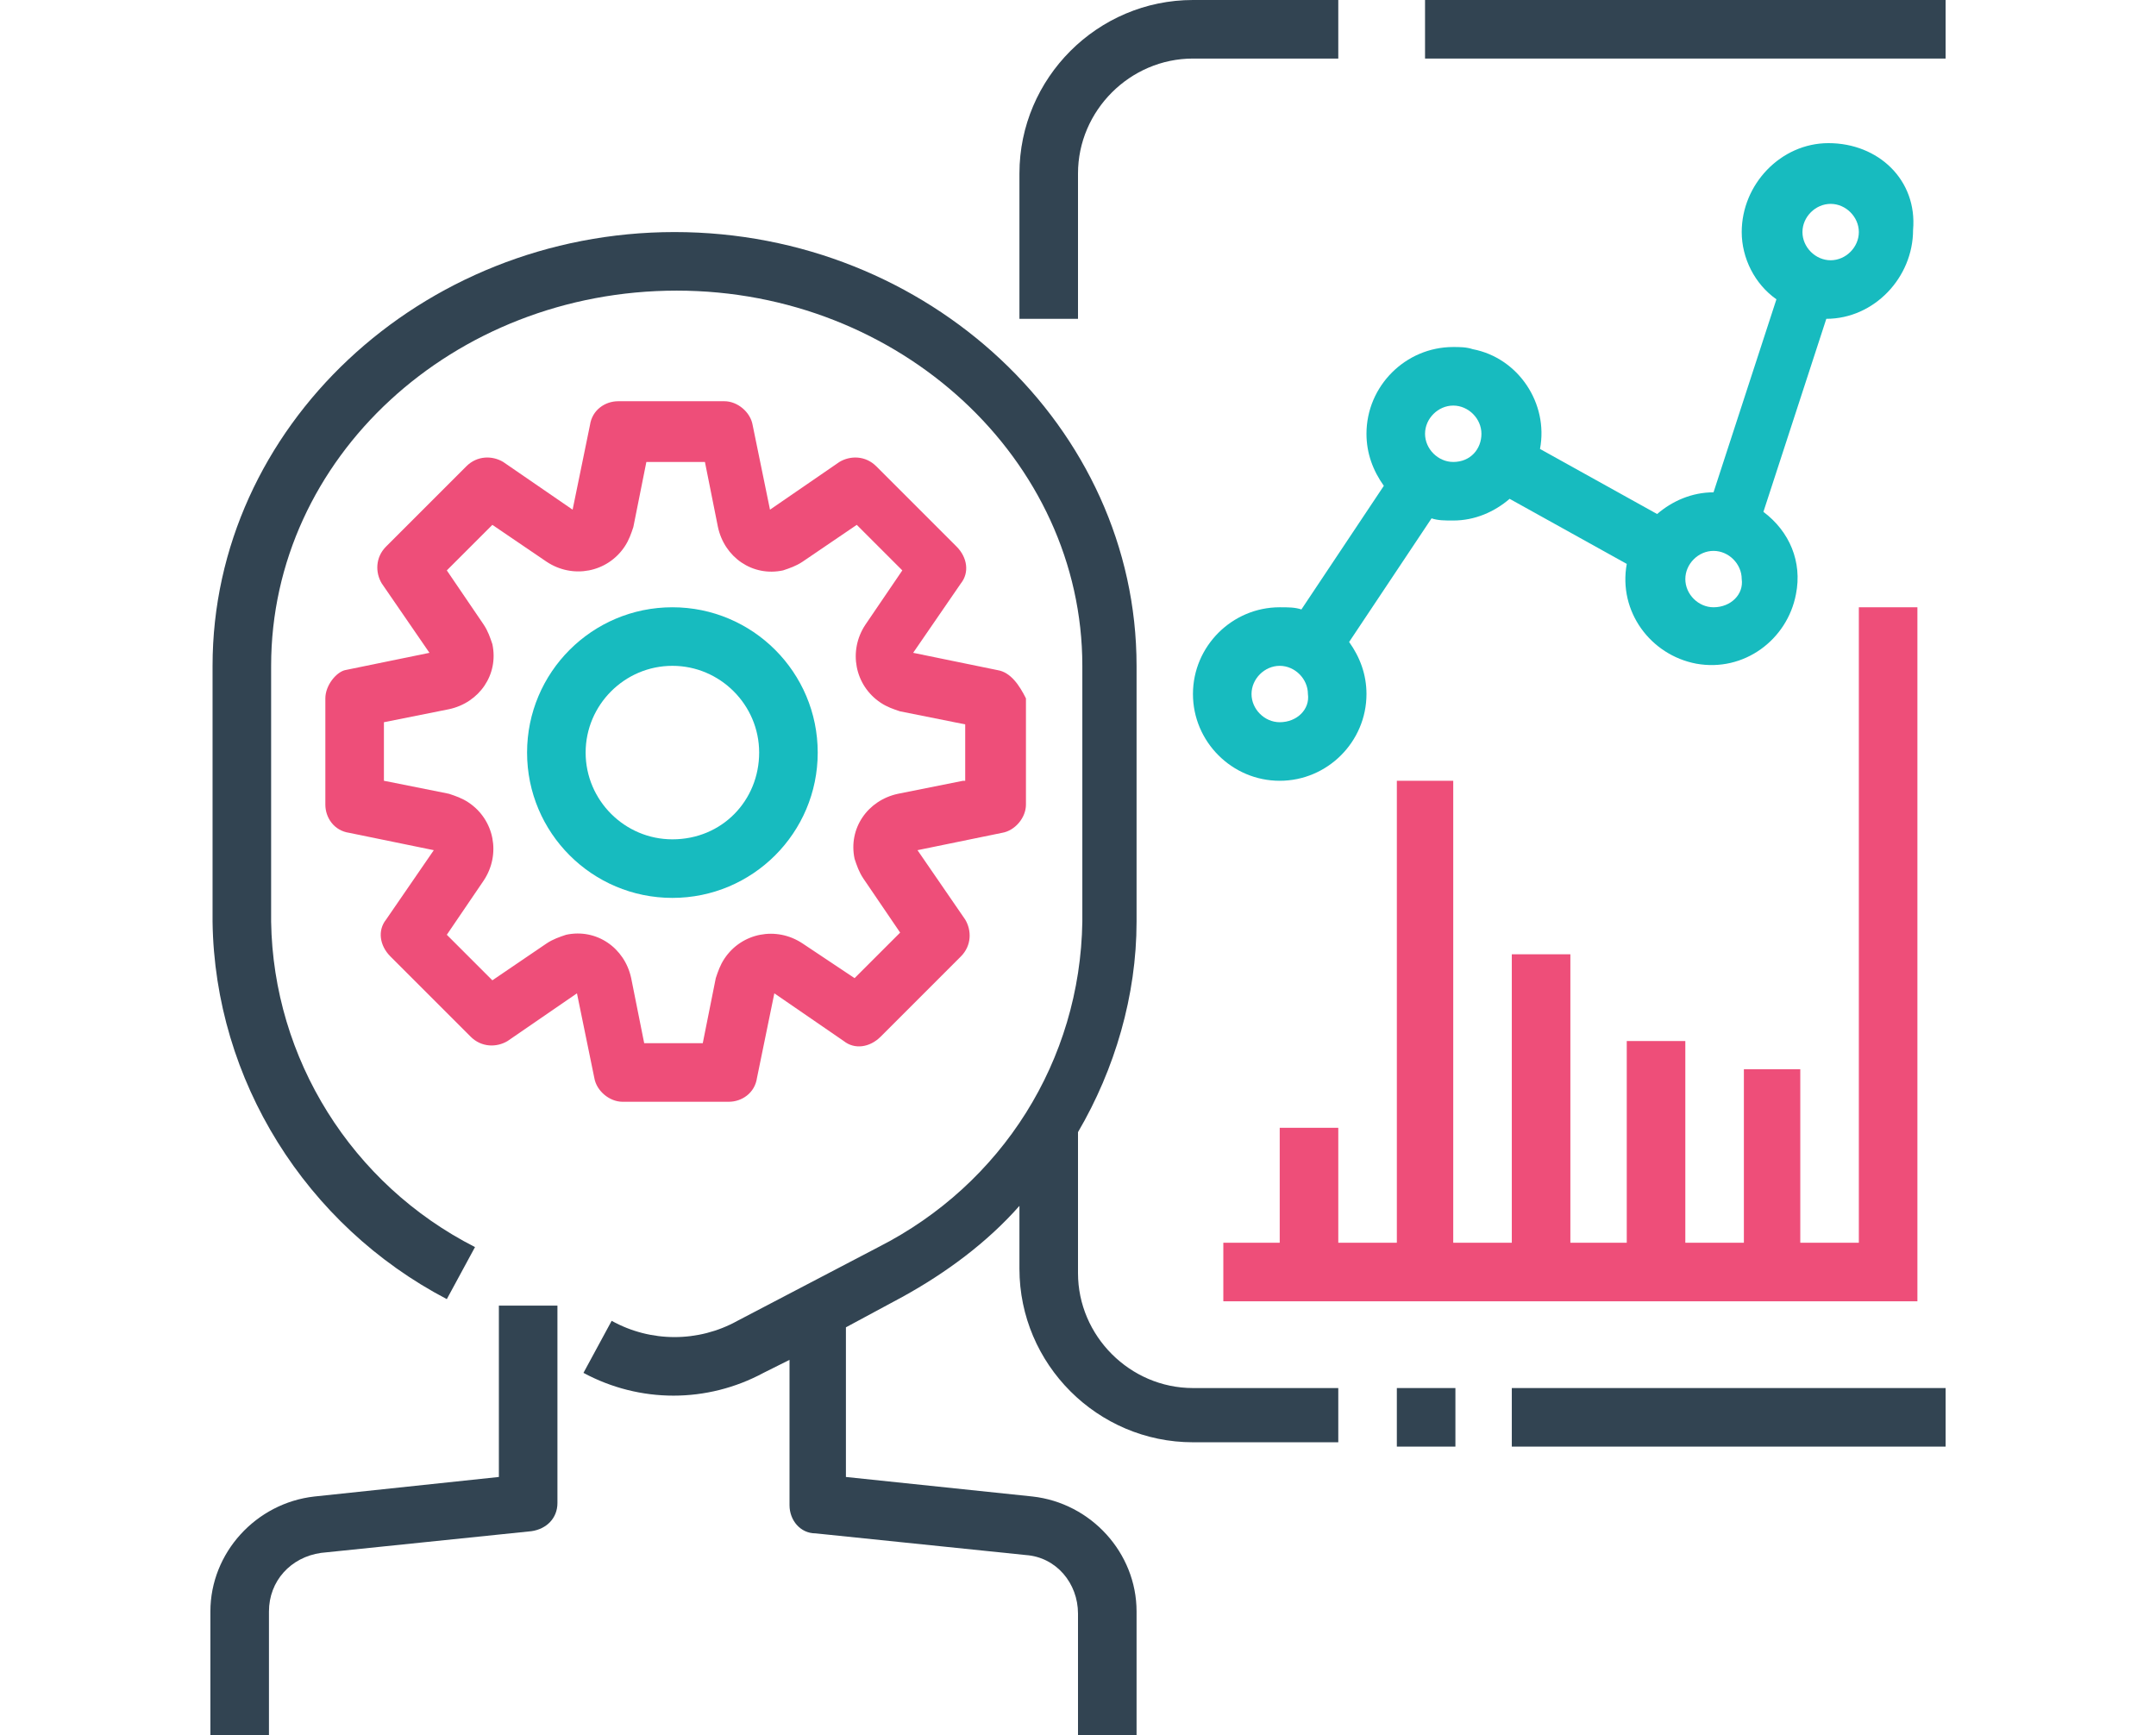
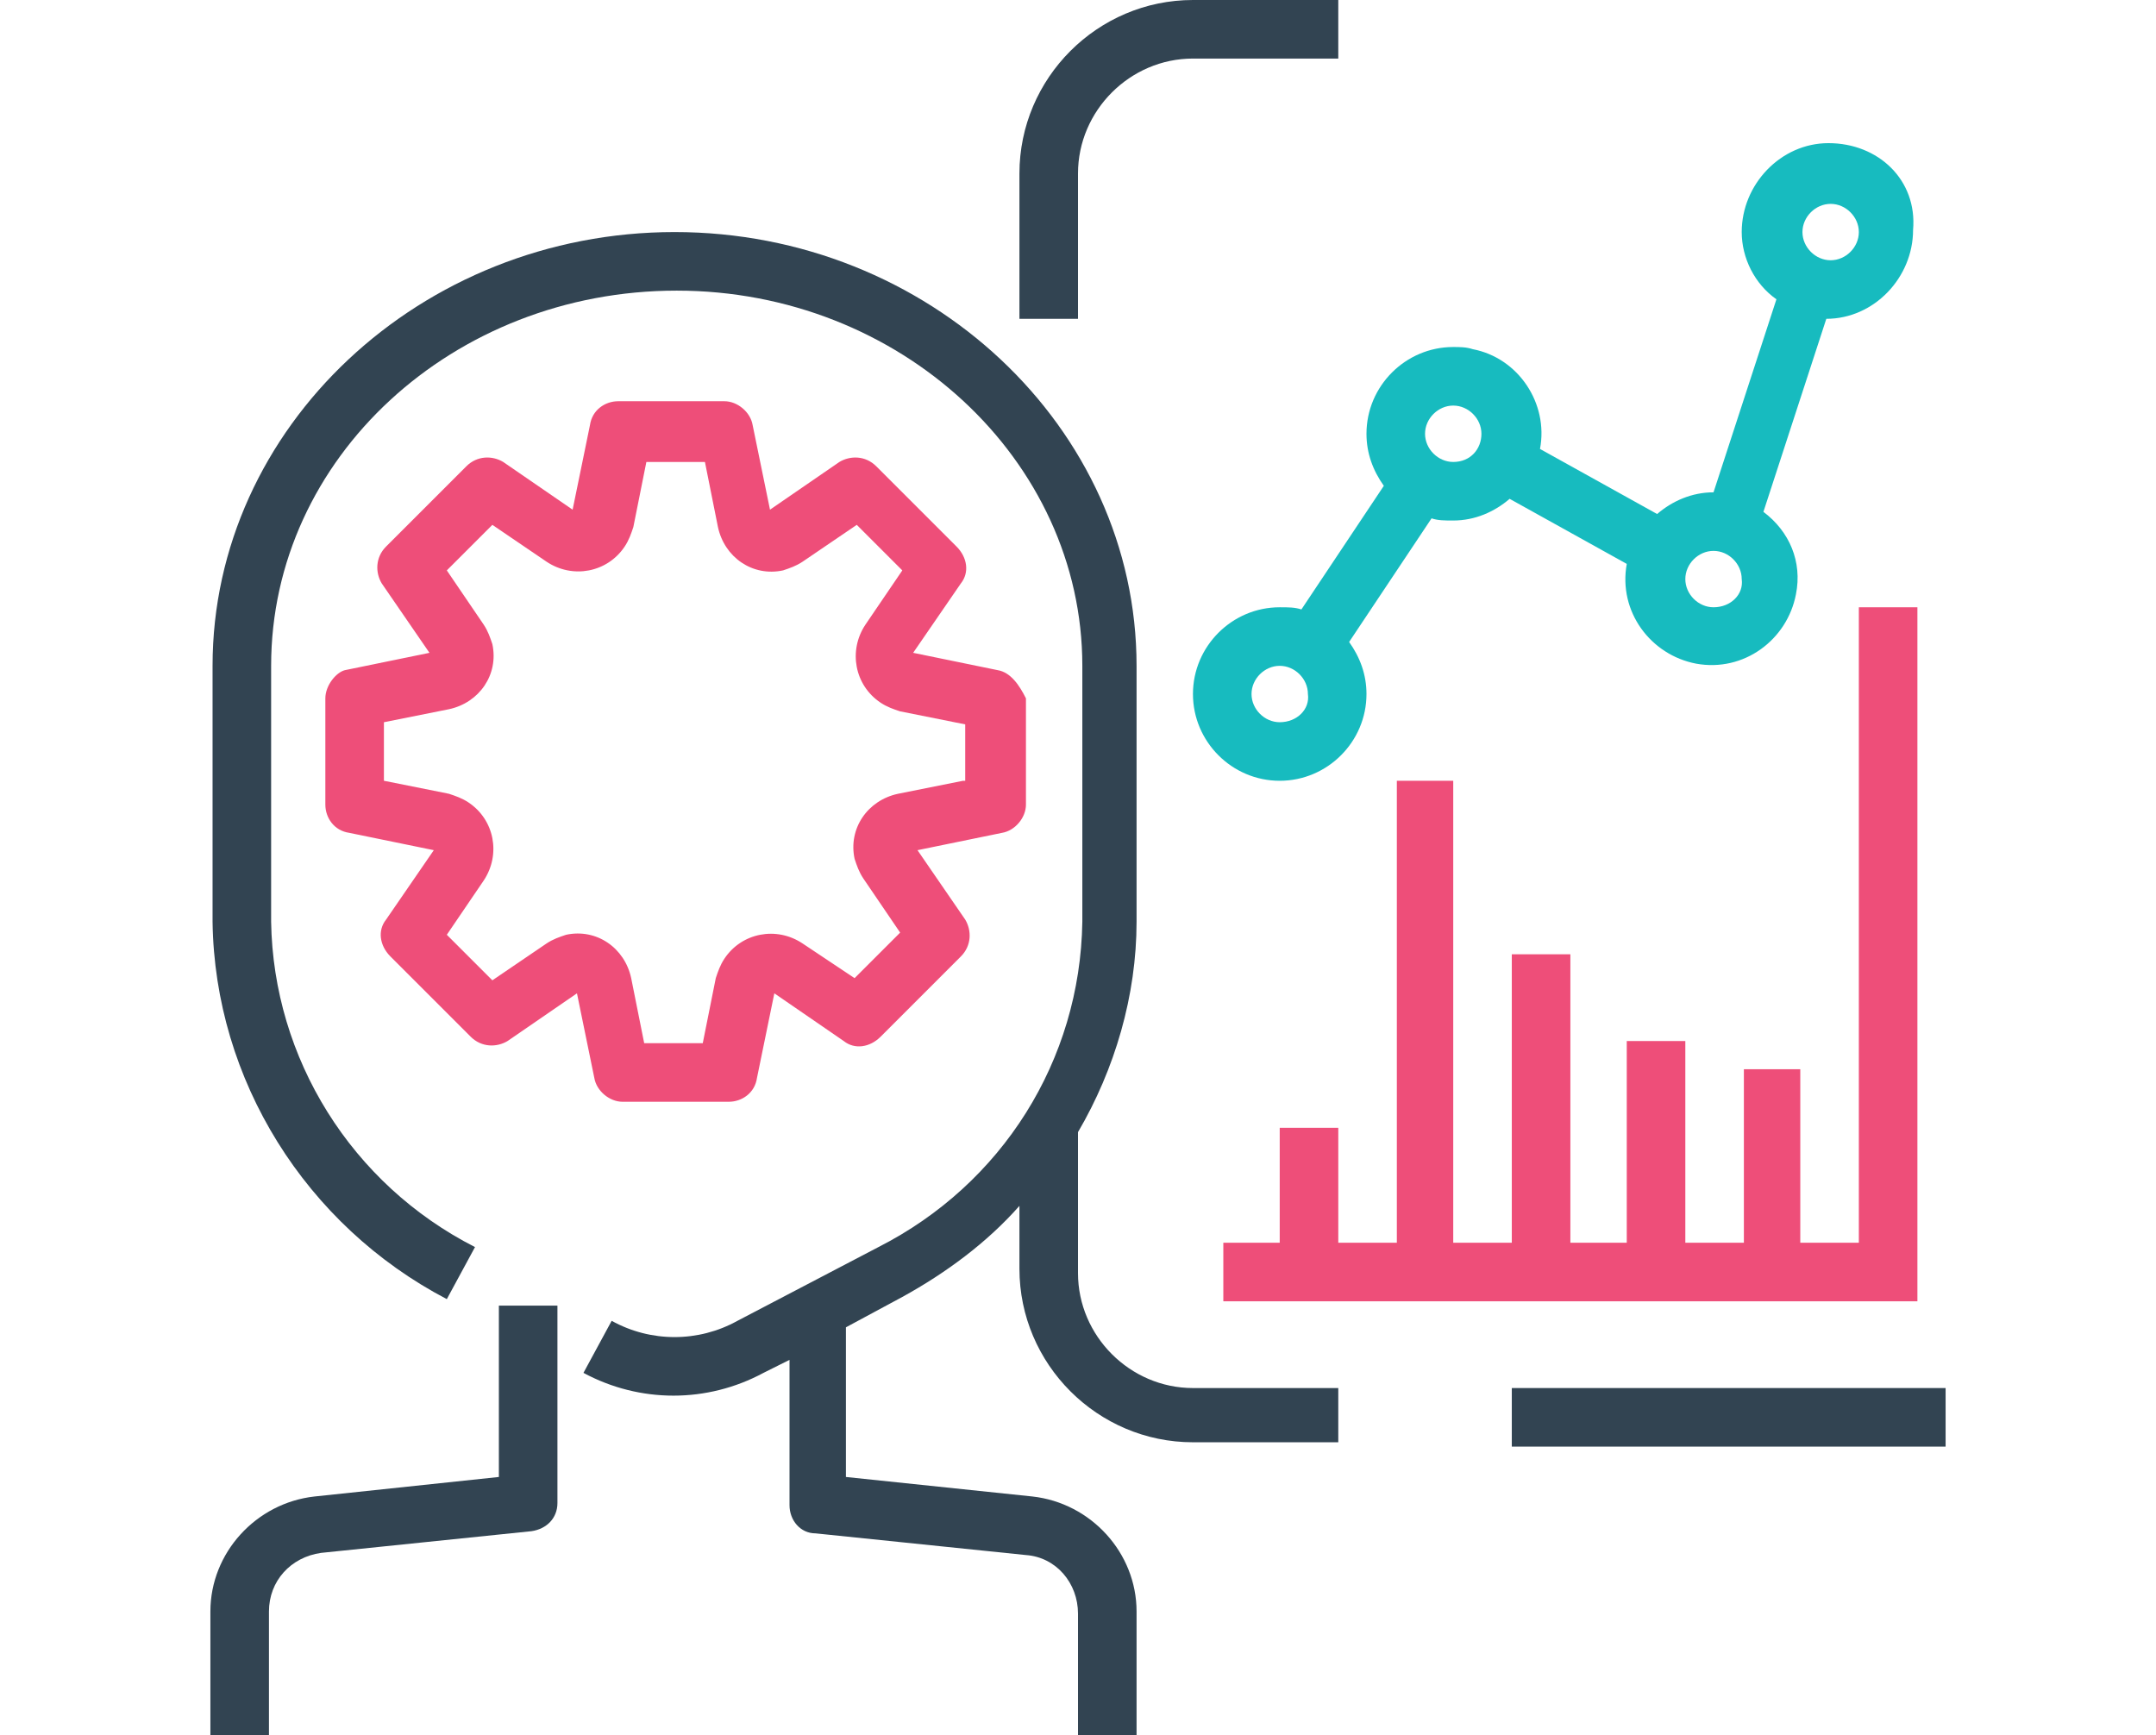
<svg xmlns="http://www.w3.org/2000/svg" version="1.1" id="Layer_1" x="0px" y="0px" viewBox="0 0 99.4 80" style="enable-background:new 0 0 99.4 80;" xml:space="preserve">
  <style type="text/css">
	.st0{fill:#324452;}
	.st1{fill:#EE4E79;}
	.st2{fill:#17BBBF;}
</style>
  <g>
    <g>
      <g>
        <path class="st0" d="M55,64c-2.9,0-5.3-2.4-5.3-5.3v-6.5c1.7-2.9,2.7-6.3,2.7-9.7V30.7c0-11-9.6-20-21.3-20s-21.3,9-21.3,20v11.8     c0.1,7.3,4.3,14,10.8,17.4l1.3-2.4c-5.7-2.9-9.3-8.7-9.4-15V30.7c0-9.6,8.4-17.3,18.7-17.3s18.7,7.8,18.7,17.3v11.8     c-0.1,6.4-3.7,12.1-9.4,15L34,60.9c-1.8,1-4,1-5.8,0l-1.3,2.4c2.6,1.4,5.7,1.4,8.3,0l1.2-0.6v6.7c0,0.7,0.5,1.3,1.2,1.3l9.7,1     c1.4,0.1,2.4,1.3,2.4,2.7V80h2.7v-5.7c0-2.7-2.1-5-4.8-5.3L39,68.1v-6.9l2.6-1.4c2-1.1,3.9-2.5,5.4-4.2v2.9c0,4.4,3.6,8,8,8h6.7     V64H55z" />
      </g>
    </g>
    <g>
      <g>
        <path class="st0" d="M23,60.2v7.9L14.5,69c-2.7,0.3-4.8,2.6-4.8,5.3V80h2.7v-5.7c0-1.4,1-2.5,2.4-2.7l9.7-1     c0.7-0.1,1.2-0.6,1.2-1.3v-9.1H23z" />
      </g>
    </g>
    <g>
      <g>
        <path class="st1" d="M46,30.9l-3.9-0.8l2.2-3.2c0.4-0.5,0.3-1.2-0.2-1.7l-3.7-3.7c-0.5-0.5-1.2-0.5-1.7-0.2l-3.2,2.2l-0.8-3.9     c-0.1-0.6-0.7-1.1-1.3-1.1h-4.9c-0.6,0-1.2,0.4-1.3,1.1l-0.8,3.9l-3.2-2.2C22.7,21,22,21,21.5,21.5l-3.7,3.7     c-0.5,0.5-0.5,1.2-0.2,1.7l2.2,3.2l-3.9,0.8C15.5,31,15,31.6,15,32.2v4.9c0,0.6,0.4,1.2,1.1,1.3l3.9,0.8l-2.2,3.2     c-0.4,0.5-0.3,1.2,0.2,1.7l3.7,3.7c0.5,0.5,1.2,0.5,1.7,0.2l3.2-2.2l0.8,3.9c0.1,0.6,0.7,1.1,1.3,1.1h4.9c0.6,0,1.2-0.4,1.3-1.1     l0.8-3.9l3.2,2.2c0.5,0.4,1.2,0.3,1.7-0.2l3.7-3.7c0.5-0.5,0.5-1.2,0.2-1.7l-2.2-3.2l3.9-0.8c0.6-0.1,1.1-0.7,1.1-1.3v-4.9     C47,31.6,46.6,31,46,30.9z M44.4,36l-3,0.6c-1.4,0.3-2.3,1.6-2,3c0.1,0.3,0.2,0.6,0.4,0.9l1.7,2.5l-2.1,2.1L37,43.5     c-1.2-0.8-2.8-0.5-3.6,0.7c-0.2,0.3-0.3,0.6-0.4,0.9l-0.6,3h-2.7l-0.6-3c-0.3-1.4-1.6-2.3-3-2c-0.3,0.1-0.6,0.2-0.9,0.4l-2.5,1.7     l-2.1-2.1l1.7-2.5c0.8-1.2,0.5-2.8-0.7-3.6c-0.3-0.2-0.6-0.3-0.9-0.4l-3-0.6v-2.7l3-0.6c1.4-0.3,2.3-1.6,2-3     c-0.1-0.3-0.2-0.6-0.4-0.9l-1.7-2.5l2.1-2.1l2.5,1.7c1.2,0.8,2.8,0.5,3.6-0.7c0.2-0.3,0.3-0.6,0.4-0.9l0.6-3h2.7l0.6,3     c0.3,1.4,1.6,2.3,3,2c0.3-0.1,0.6-0.2,0.9-0.4l2.5-1.7l2.1,2.1l-1.7,2.5c-0.8,1.2-0.5,2.8,0.7,3.6c0.3,0.2,0.6,0.3,0.9,0.4l3,0.6     V36z" />
      </g>
    </g>
    <g>
      <g>
-         <path class="st2" d="M31,28c-3.7,0-6.7,3-6.7,6.7c0,3.7,3,6.7,6.7,6.7c3.7,0,6.7-3,6.7-6.7C37.7,31,34.7,28,31,28z M31,38.7     c-2.2,0-4-1.8-4-4s1.8-4,4-4s4,1.8,4,4S33.3,38.7,31,38.7z" />
-       </g>
+         </g>
    </g>
    <g>
      <g>
        <path class="st2" d="M84.3,6.6c-2.2,0-4,1.9-4,4.1c0,1.2,0.6,2.4,1.6,3.1L79,22.7c-1,0-1.9,0.4-2.6,1l-5.4-3     c0.4-2.1-1-4.2-3.1-4.6C67.6,16,67.3,16,67,16c-2.2,0-4,1.8-4,4c0,0.9,0.3,1.7,0.8,2.4L60,28.1C59.7,28,59.4,28,59,28     c-2.2,0-4,1.8-4,4s1.8,4,4,4s4-1.8,4-4c0-0.9-0.3-1.7-0.8-2.4l3.8-5.7c0.3,0.1,0.6,0.1,1,0.1c1,0,1.9-0.4,2.6-1l5.4,3     c-0.4,2.2,1.1,4.2,3.2,4.6c2.2,0.4,4.2-1.1,4.6-3.2c0.3-1.5-0.3-2.9-1.5-3.8l2.9-8.9c2.2,0,4-1.9,4-4.1     C88.4,8.3,86.6,6.6,84.3,6.6z M59,33.3c-0.7,0-1.3-0.6-1.3-1.3c0-0.7,0.6-1.3,1.3-1.3c0.7,0,1.3,0.6,1.3,1.3     C60.4,32.7,59.8,33.3,59,33.3z M67,21.3c-0.7,0-1.3-0.6-1.3-1.3s0.6-1.3,1.3-1.3s1.3,0.6,1.3,1.3S67.8,21.3,67,21.3z M79,28     c-0.7,0-1.3-0.6-1.3-1.3c0-0.7,0.6-1.3,1.3-1.3s1.3,0.6,1.3,1.3C80.4,27.4,79.8,28,79,28z M84.4,12c-0.7,0-1.3-0.6-1.3-1.3     c0-0.7,0.6-1.3,1.3-1.3c0.7,0,1.3,0.6,1.3,1.3C85.7,11.4,85.1,12,84.4,12z" />
      </g>
    </g>
    <g>
      <g>
        <polygon class="st1" points="85.7,28 85.7,57.3 83,57.3 83,49.3 80.4,49.3 80.4,57.3 77.7,57.3 77.7,48 75,48 75,57.3 72.4,57.3      72.4,44 69.7,44 69.7,57.3 67,57.3 67,36 64.4,36 64.4,57.3 61.7,57.3 61.7,52 59,52 59,57.3 56.4,57.3 56.4,60 88.4,60      88.4,58.7 88.4,57.3 88.4,28    " />
      </g>
    </g>
    <g>
      <g>
        <path class="st0" d="M55,0c-4.4,0-8,3.6-8,8v6.7h2.7V8c0-2.9,2.4-5.3,5.3-5.3h6.7V0H55z" />
      </g>
    </g>
    <g>
      <g>
-         <rect x="64.4" y="64" class="st0" width="2.7" height="2.7" />
-       </g>
+         </g>
    </g>
    <g>
      <g>
        <rect x="69.7" y="64" class="st0" width="20" height="2.7" />
      </g>
    </g>
    <g>
      <g>
-         <rect x="65.7" class="st0" width="24" height="2.7" />
-       </g>
+         </g>
    </g>
  </g>
</svg>